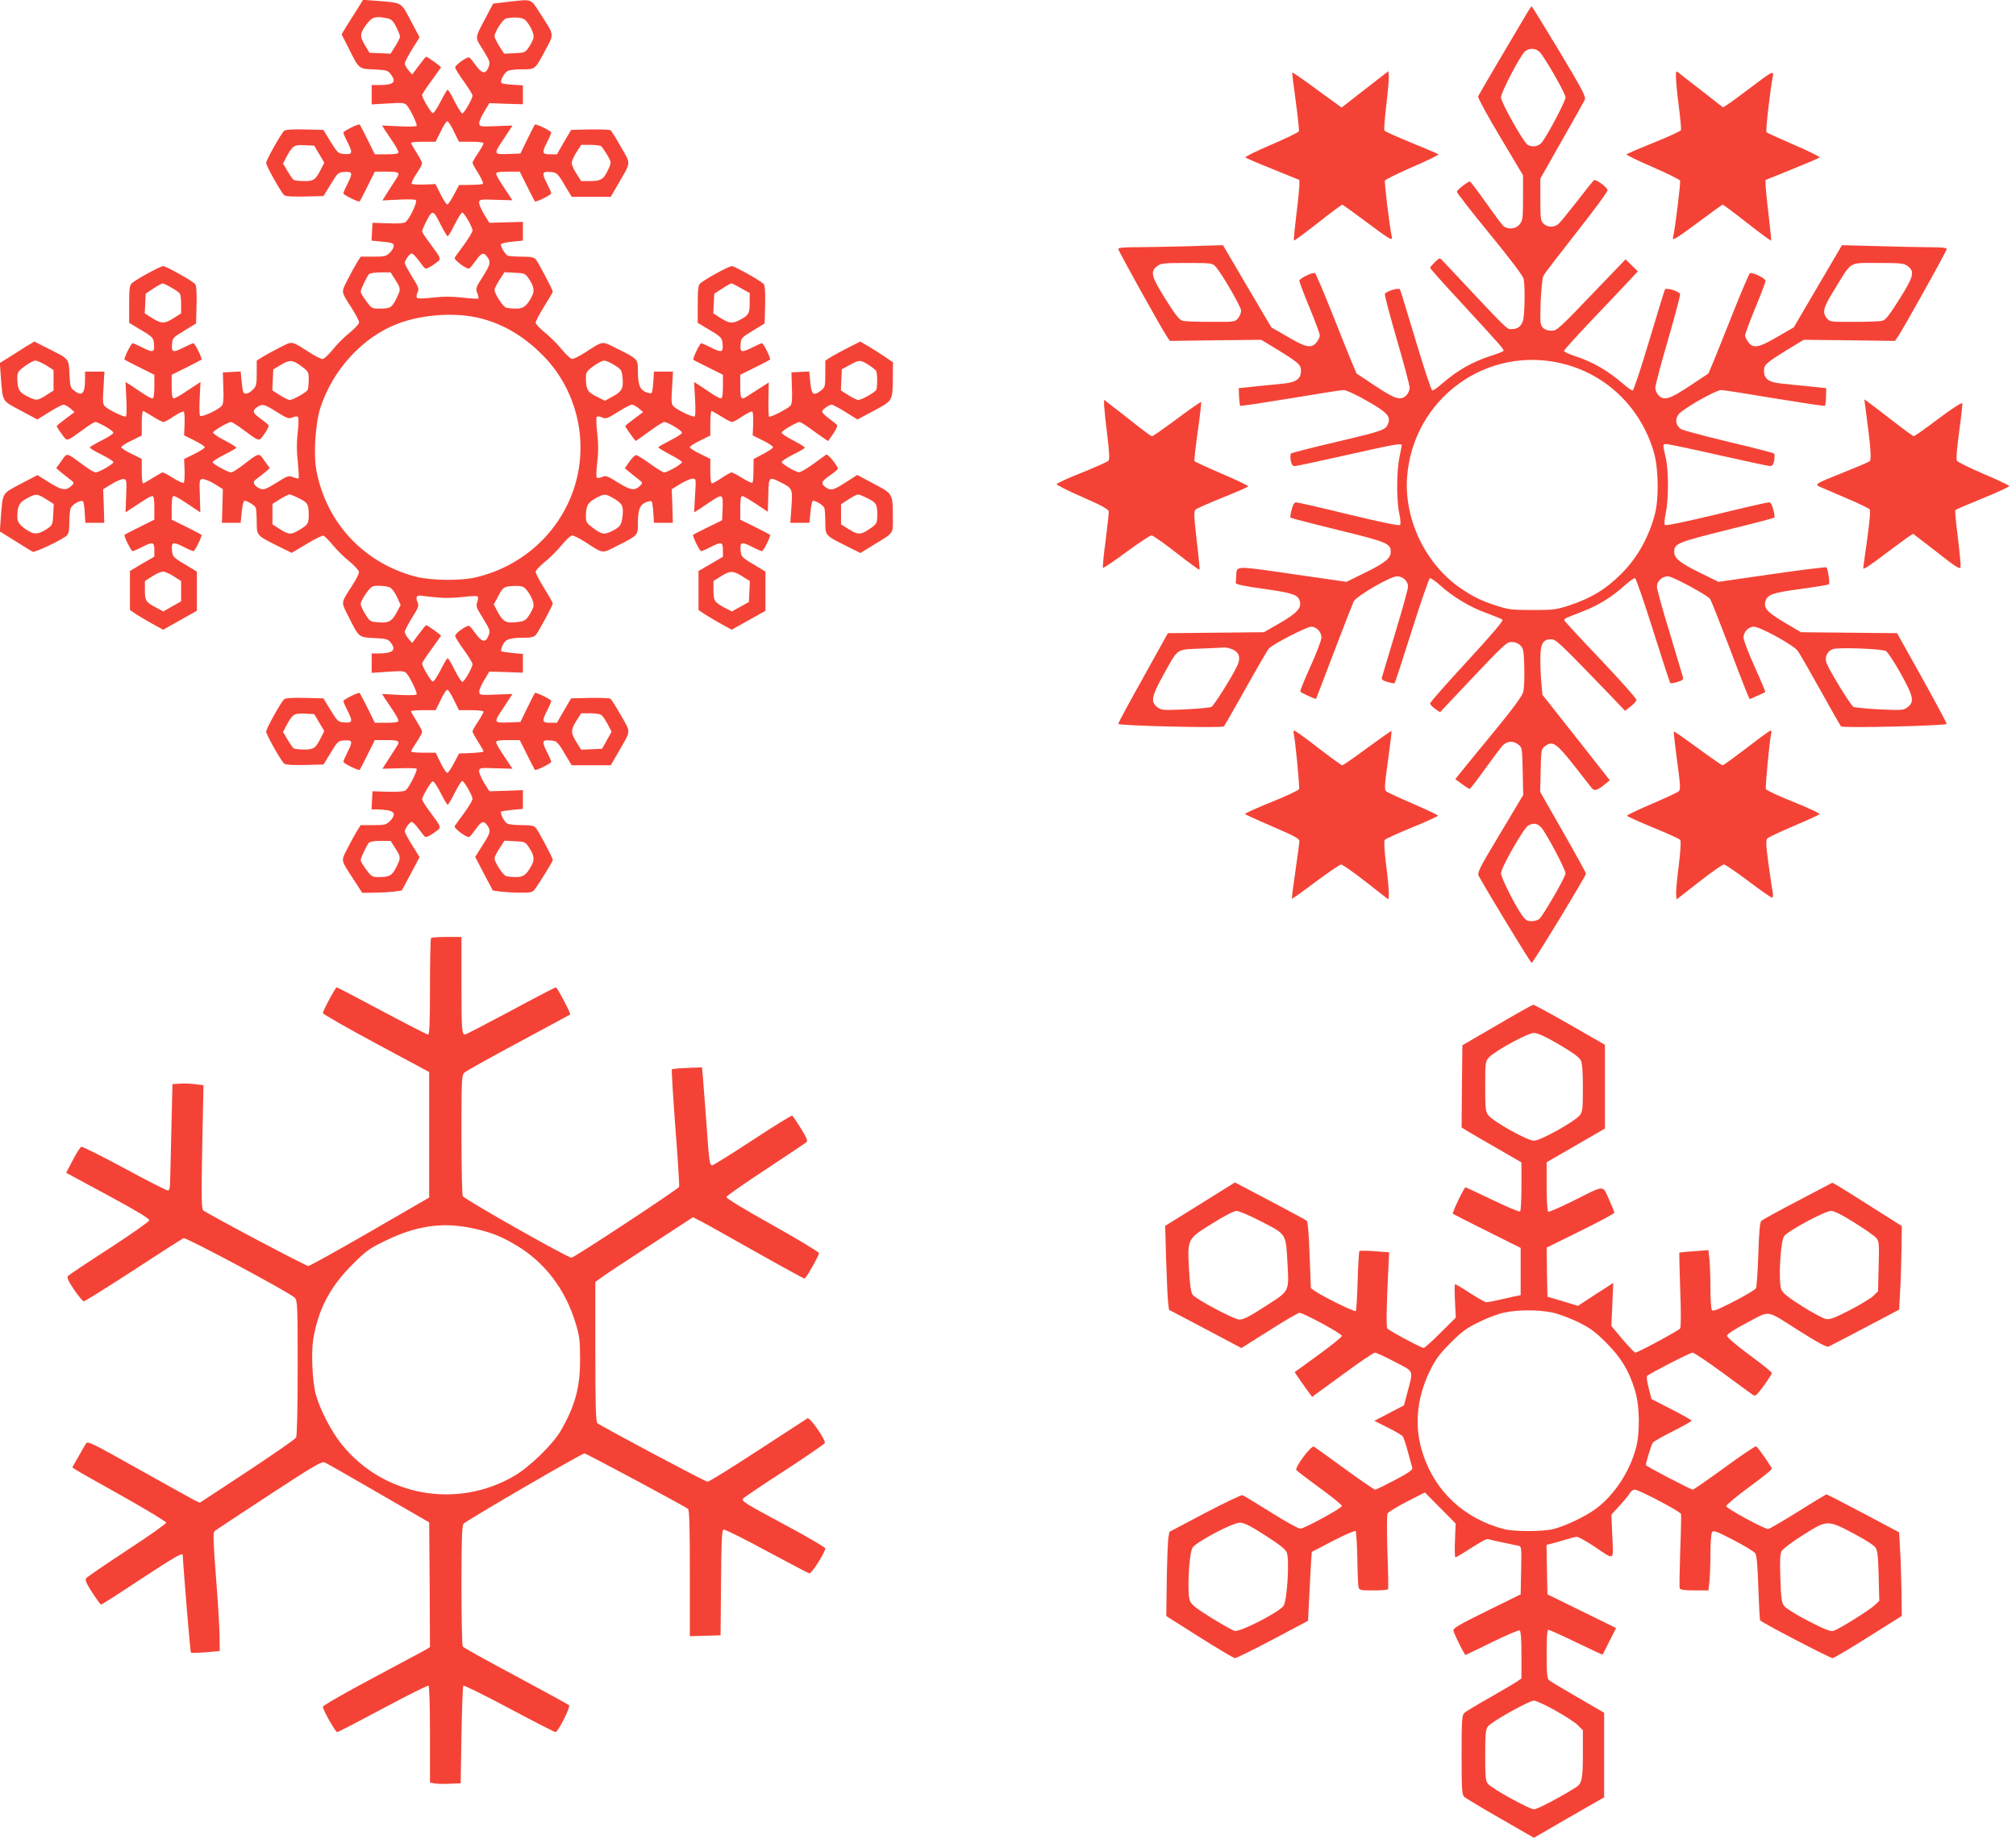
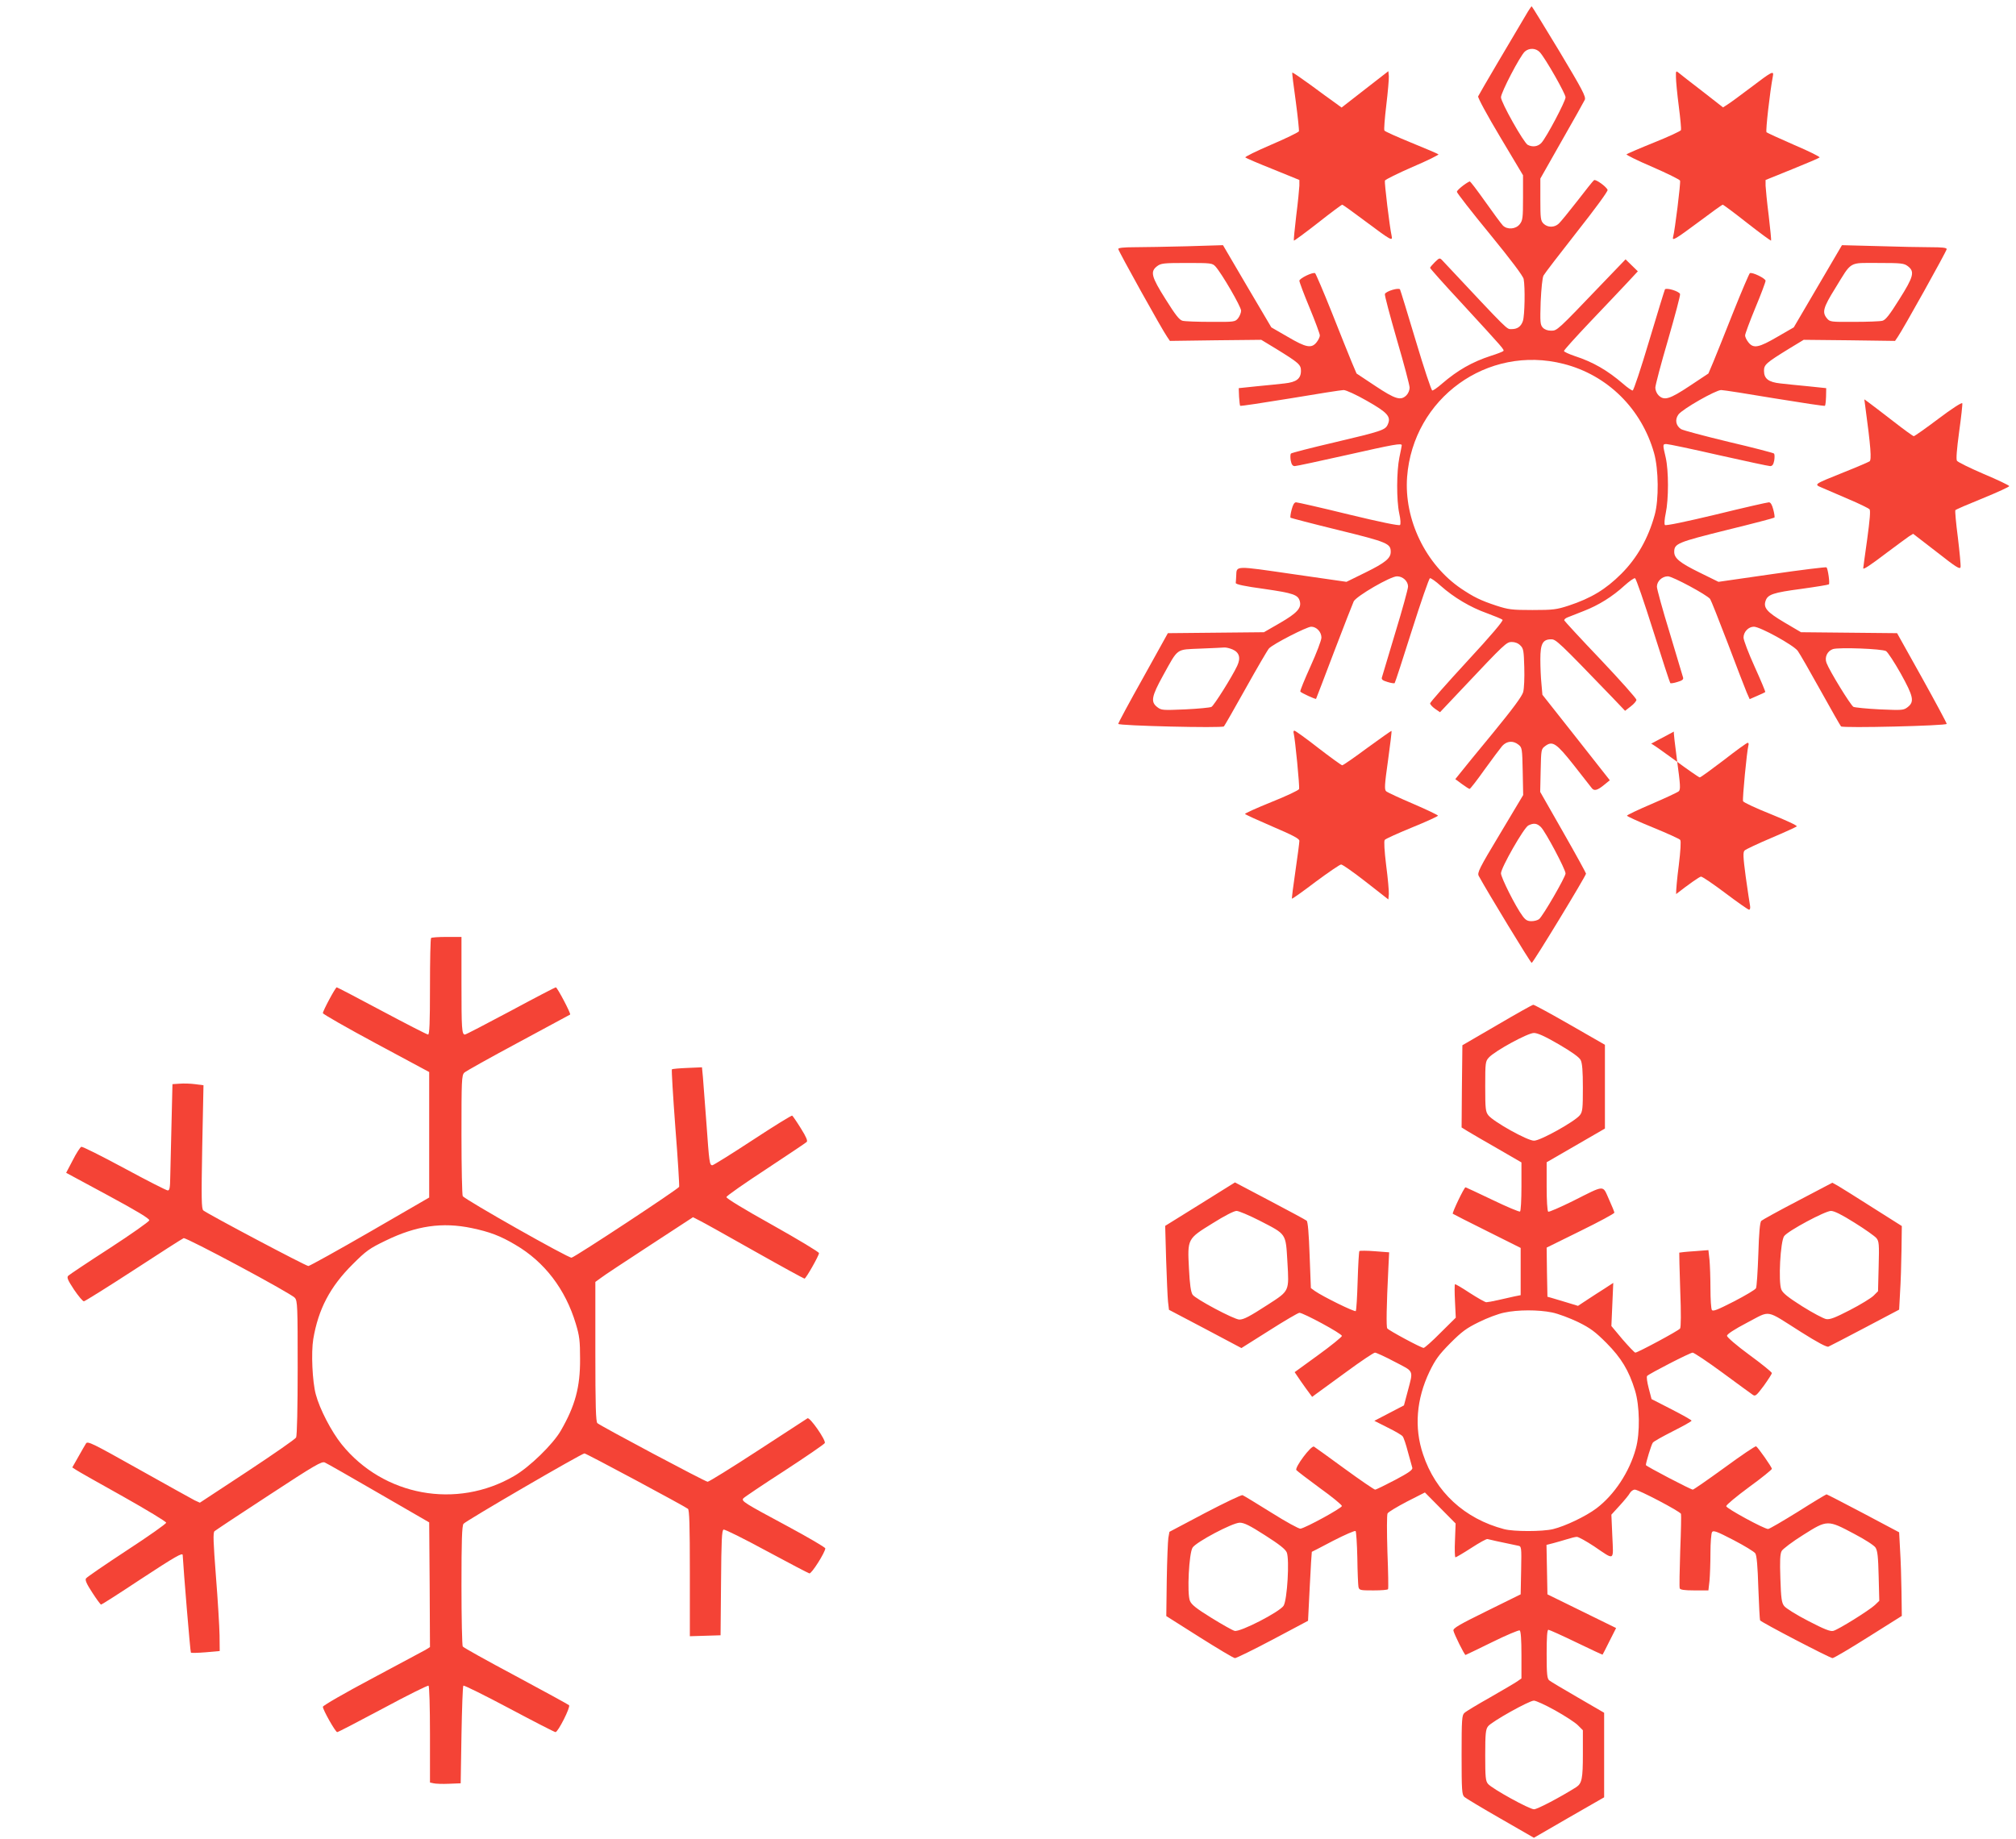
<svg xmlns="http://www.w3.org/2000/svg" version="1.0" width="1280pt" height="1168pt" viewBox="0 0 1280 1168" preserveAspectRatio="xMidYMid meet">
  <g transform="translate(0,1168) scale(0.1,-0.1)" fill="#f44336" stroke="none">
-     <path d="M2266 11618 c-22 -35 -53 -84 -69 -109 l-28 -47 42 -83 c70 -140 65 -136 165 -140 77 -4 87 -6 104 -29 40 -51 21 -70 -72 -70 l-48 0 0 -62 0 -61 104 6 c90 6 105 4 118 -11 24 -26 69 -122 63 -131 -2 -5 -53 -6 -112 -3 l-107 5 18 -29 c11 -16 34 -51 53 -79 18 -27 33 -55 33 -62 0 -9 -21 -13 -75 -13 l-75 0 -46 93 c-25 50 -48 94 -50 96 -6 7 -104 -41 -104 -51 0 -5 11 -31 25 -58 36 -71 34 -82 -17 -78 -41 3 -44 6 -89 78 l-46 75 -118 3 c-73 2 -122 -1 -130 -8 -20 -17 -115 -186 -115 -205 0 -19 95 -188 115 -205 8 -7 58 -10 131 -8 l118 3 46 75 c44 73 47 75 88 78 51 4 53 -7 17 -78 -14 -27 -25 -53 -25 -58 0 -10 98 -58 104 -51 2 2 25 46 50 97 l46 92 75 0 c79 0 88 -6 61 -45 -7 -11 -30 -47 -51 -79 l-37 -59 100 5 c56 3 106 2 112 -2 13 -8 -37 -117 -64 -139 -10 -9 -44 -12 -113 -9 l-98 3 -3 -56 -3 -57 71 -7 c60 -6 70 -10 70 -26 0 -11 -11 -31 -25 -44 -22 -22 -32 -25 -104 -25 l-81 0 -24 -38 c-13 -21 -40 -71 -60 -110 -41 -82 -43 -69 31 -185 24 -37 43 -75 43 -85 0 -9 -27 -38 -60 -65 -33 -26 -81 -74 -107 -107 -27 -33 -56 -60 -65 -60 -10 0 -48 19 -85 43 -116 74 -103 72 -185 31 -39 -20 -89 -47 -110 -60 l-38 -24 0 -81 c0 -72 -3 -82 -25 -104 -13 -14 -33 -25 -44 -25 -16 0 -20 10 -26 70 l-7 71 -57 -3 -56 -3 3 -98 c3 -69 0 -103 -9 -113 -22 -27 -131 -77 -139 -64 -4 6 -5 57 -2 113 l5 101 -29 -19 c-16 -10 -51 -33 -79 -52 -27 -18 -55 -33 -62 -33 -9 0 -13 21 -13 75 l0 75 93 46 c50 25 94 48 96 50 7 6 -41 104 -51 104 -5 0 -31 -11 -58 -25 -71 -36 -82 -34 -78 17 3 41 5 44 78 88 l75 46 3 118 c2 78 -1 123 -9 132 -17 20 -184 114 -203 114 -18 0 -168 -82 -198 -108 -15 -13 -18 -33 -18 -134 l0 -118 46 -28 c106 -62 109 -65 112 -110 4 -51 -7 -53 -78 -17 -27 14 -53 25 -58 25 -10 0 -58 -98 -51 -104 2 -2 46 -25 97 -50 l92 -46 0 -75 c0 -54 -4 -75 -13 -75 -7 0 -35 15 -62 33 -28 19 -63 42 -79 53 l-29 18 5 -107 c3 -59 2 -110 -3 -112 -9 -6 -105 39 -131 63 -15 13 -17 28 -11 118 l6 104 -61 0 -62 0 0 -47 c0 -94 -19 -113 -70 -73 -23 17 -25 27 -29 104 -4 100 0 95 -140 165 l-83 42 -47 -28 c-25 -16 -74 -47 -109 -69 l-63 -39 6 -85 c13 -167 6 -153 126 -217 l106 -57 76 47 c41 26 82 47 90 47 9 0 28 -11 43 -23 l27 -24 -56 -42 c-31 -23 -57 -44 -57 -47 0 -3 14 -26 32 -50 36 -50 24 -53 143 33 32 24 64 43 69 43 21 0 116 -55 116 -68 0 -7 -34 -29 -75 -49 -41 -21 -75 -41 -75 -45 0 -5 34 -25 75 -45 41 -21 75 -42 75 -48 0 -12 -92 -65 -113 -65 -8 0 -41 19 -73 43 -117 86 -106 84 -144 30 l-33 -46 24 -21 c14 -12 40 -32 58 -46 32 -24 33 -27 17 -43 -36 -35 -62 -32 -142 18 l-76 48 -107 -56 c-120 -64 -113 -50 -126 -217 l-6 -85 98 -61 c54 -34 103 -64 110 -68 13 -7 184 74 216 102 13 12 17 31 17 83 0 37 4 79 9 92 9 24 66 55 78 43 4 -4 9 -36 11 -71 l4 -65 60 0 60 0 -3 107 -4 106 55 34 c30 18 64 32 75 31 19 -3 20 -9 16 -107 l-4 -105 29 19 c16 10 51 33 79 52 27 18 55 33 62 33 9 0 13 -21 13 -75 l0 -75 -92 -46 c-51 -25 -95 -48 -97 -50 -7 -6 41 -104 51 -104 5 0 31 11 58 25 70 36 80 34 80 -18 l0 -42 -78 -45 -77 -46 0 -124 0 -124 40 -27 c22 -14 69 -42 105 -62 l66 -36 107 60 107 60 0 125 0 124 -46 28 c-106 62 -109 65 -112 110 -4 51 7 53 78 17 27 -14 53 -25 58 -25 10 0 58 98 51 104 -2 2 -46 25 -96 50 l-93 46 0 75 c0 54 4 75 13 75 7 0 35 -15 62 -33 28 -19 63 -42 79 -52 l28 -19 -3 105 c-4 98 -3 104 16 107 11 1 45 -12 75 -30 l55 -34 -3 -107 -3 -107 59 0 60 0 7 70 c4 39 11 70 17 70 19 0 66 -30 72 -45 3 -9 6 -49 6 -89 0 -87 -1 -86 129 -151 l93 -46 94 56 c51 31 99 55 107 53 8 -2 34 -28 58 -57 24 -30 72 -78 106 -105 34 -28 62 -59 62 -69 1 -10 -19 -49 -43 -86 -73 -114 -72 -100 -25 -193 69 -138 65 -135 165 -140 77 -4 88 -7 105 -29 38 -49 14 -69 -88 -69 l-33 0 0 -61 0 -62 103 7 c92 6 105 5 119 -11 24 -28 69 -123 63 -133 -3 -5 -52 -6 -112 -3 l-107 6 18 -29 c11 -16 34 -51 53 -79 18 -27 33 -55 33 -62 0 -9 -21 -13 -75 -13 l-75 0 -46 93 c-25 50 -48 94 -50 96 -6 7 -104 -41 -104 -51 0 -5 11 -31 25 -58 36 -71 34 -82 -17 -78 -41 3 -44 6 -89 78 l-46 75 -118 3 c-74 2 -122 -1 -130 -8 -20 -16 -115 -187 -115 -206 0 -19 95 -188 115 -204 8 -7 58 -10 131 -8 l118 3 46 75 c44 73 47 75 88 78 51 4 53 -7 17 -78 -14 -27 -25 -53 -25 -58 0 -10 98 -58 104 -51 2 2 25 46 50 97 l46 92 75 0 c79 0 88 -6 61 -45 -7 -11 -30 -46 -50 -78 l-38 -59 106 3 c57 2 108 1 111 -3 8 -8 -48 -120 -68 -136 -10 -8 -47 -12 -113 -10 l-99 3 -3 -57 -3 -58 33 0 c18 0 50 -3 71 -6 45 -8 49 -32 12 -69 -22 -22 -32 -25 -104 -25 l-81 0 -24 -38 c-13 -21 -40 -71 -60 -110 -42 -83 -45 -68 40 -199 l54 -83 77 1 c43 0 100 4 126 7 l48 7 57 106 56 106 -47 75 c-26 42 -47 81 -47 87 0 18 31 61 44 61 7 0 27 -20 45 -45 17 -24 36 -47 41 -50 6 -4 30 8 55 26 52 37 54 26 -32 143 -24 32 -43 63 -43 70 1 18 54 109 67 114 7 2 28 -29 50 -72 21 -42 41 -76 45 -76 5 0 25 34 45 75 21 41 42 75 48 75 12 0 65 -92 65 -114 0 -9 -24 -49 -53 -89 -29 -39 -56 -77 -60 -83 -8 -13 79 -78 93 -69 5 3 24 26 41 50 36 51 51 55 73 23 24 -34 20 -48 -31 -127 l-46 -73 56 -107 56 -106 48 -7 c26 -3 82 -7 124 -7 61 -1 79 2 91 17 22 26 118 181 118 191 0 13 -91 183 -108 204 -12 13 -31 17 -89 17 -41 0 -82 4 -92 10 -19 9 -48 67 -39 76 3 2 35 7 72 11 l66 6 0 59 0 60 -107 -4 -106 -3 -34 55 c-18 30 -32 64 -31 75 3 19 9 20 107 16 l105 -3 -19 28 c-10 16 -33 51 -52 79 -18 27 -33 55 -33 62 0 9 21 13 75 13 l75 0 46 -92 c25 -51 48 -95 50 -97 6 -7 104 41 104 51 0 5 -11 31 -25 58 -36 71 -34 82 17 78 45 -3 48 -6 110 -112 l28 -46 124 0 124 0 45 78 c86 150 84 125 20 238 -31 55 -61 102 -67 107 -6 4 -65 6 -130 5 l-120 -3 -45 -77 -45 -78 -43 0 c-52 0 -54 10 -18 80 14 27 25 53 25 58 0 10 -98 58 -104 51 -2 -2 -24 -44 -48 -94 l-44 -90 -77 -3 c-90 -3 -92 0 -44 73 19 28 42 63 52 79 l19 29 -105 -4 c-98 -4 -104 -3 -106 16 -2 11 12 45 31 75 l33 55 106 -3 107 -4 0 60 0 59 -66 6 c-37 4 -69 9 -72 12 -3 3 2 20 10 39 18 37 44 46 138 46 42 0 61 5 72 18 18 20 108 188 108 200 0 5 -25 48 -55 97 -30 48 -55 95 -54 104 0 9 27 37 60 64 32 26 80 74 106 106 27 33 56 60 65 60 10 1 48 -18 85 -42 118 -76 102 -74 206 -21 123 62 127 66 127 128 0 97 10 126 46 144 19 8 37 12 41 8 4 -4 9 -36 11 -71 l4 -65 60 0 60 0 -3 107 -4 106 55 34 c30 18 65 33 77 33 23 0 23 -1 16 -107 l-6 -107 29 18 c16 11 51 34 79 53 73 48 76 46 73 -44 l-3 -77 -90 -44 c-49 -24 -92 -46 -94 -48 -7 -6 41 -104 51 -104 5 0 31 11 58 25 70 36 80 34 80 -18 l0 -43 -77 -45 -78 -45 0 -124 0 -124 40 -27 c22 -14 69 -42 105 -62 l66 -36 107 60 107 60 0 125 0 124 -46 28 c-106 62 -109 65 -112 110 -4 51 7 53 78 17 27 -14 53 -25 58 -25 10 0 58 98 51 104 -2 2 -46 25 -96 50 l-93 46 0 75 c0 53 4 75 13 75 6 0 46 -23 87 -50 l75 -50 3 105 c3 120 3 120 80 81 74 -37 75 -41 67 -156 l-7 -100 60 0 61 0 7 70 c3 39 11 70 16 70 19 0 66 -30 72 -45 3 -9 6 -49 6 -89 0 -87 -1 -86 129 -151 l94 -47 86 53 c127 77 121 68 120 168 -1 158 2 154 -120 218 l-106 57 -73 -47 c-80 -51 -94 -55 -128 -31 -33 23 -27 38 28 75 27 19 50 38 50 42 0 18 -64 96 -74 90 -6 -4 -44 -31 -83 -60 -40 -29 -81 -53 -90 -52 -21 1 -105 50 -110 64 -2 6 31 27 72 48 41 20 75 40 75 44 0 5 -34 25 -75 47 -42 21 -74 43 -72 50 4 12 95 65 113 66 7 0 38 -19 70 -43 33 -24 71 -51 86 -61 l26 -17 32 46 c17 25 28 49 25 55 -3 5 -26 24 -50 41 -25 18 -45 38 -45 45 0 13 43 44 61 44 7 0 46 -21 88 -47 l75 -47 105 56 c122 65 119 61 120 220 l1 87 -57 39 c-32 21 -79 51 -105 66 l-46 27 -73 -37 c-40 -20 -90 -47 -111 -60 l-38 -24 0 -84 c0 -79 -2 -86 -26 -105 -49 -38 -61 -29 -69 49 l-7 71 -57 -3 -56 -3 3 -98 c3 -69 0 -103 -9 -113 -16 -19 -129 -77 -136 -70 -3 3 -5 53 -4 111 l2 106 -58 -37 c-32 -20 -67 -43 -78 -50 -39 -27 -45 -18 -45 61 l0 75 93 46 c50 25 94 48 96 50 7 6 -41 104 -51 104 -5 0 -31 -11 -58 -25 -71 -36 -82 -34 -78 17 3 41 5 44 78 88 l75 46 3 118 c2 78 -1 123 -9 132 -17 20 -184 114 -203 114 -18 0 -168 -82 -198 -108 -15 -13 -18 -33 -18 -134 l0 -118 46 -28 c106 -62 109 -65 112 -110 4 -51 -7 -53 -78 -17 -27 14 -53 25 -58 25 -9 0 -56 -99 -50 -105 2 -1 45 -24 96 -49 l92 -46 0 -75 c0 -54 -4 -75 -13 -75 -7 0 -35 15 -62 33 -28 19 -63 42 -79 53 l-29 18 6 -106 c4 -64 3 -109 -3 -113 -10 -6 -105 38 -132 63 -15 13 -17 28 -11 118 l6 104 -60 0 -61 0 -4 -65 c-2 -35 -7 -67 -11 -71 -4 -4 -22 0 -41 8 -36 18 -46 47 -46 144 0 62 -5 67 -128 128 -104 52 -88 54 -203 -20 -37 -24 -76 -44 -86 -43 -10 0 -39 27 -66 60 -26 32 -74 80 -106 106 -33 27 -60 55 -60 64 -1 8 24 54 54 103 30 48 55 90 55 93 0 12 -93 188 -108 206 -12 13 -31 17 -88 17 -40 0 -80 3 -89 6 -15 6 -45 53 -45 72 0 6 32 13 70 17 l70 7 0 60 0 59 -107 -3 -106 -3 -34 55 c-18 30 -32 64 -31 75 3 19 9 20 107 16 l105 -3 -19 28 c-10 16 -33 51 -52 79 -18 27 -33 55 -33 62 0 9 21 13 75 13 l75 0 46 -92 c25 -51 48 -95 50 -97 6 -7 104 41 104 51 0 5 -11 31 -25 58 -36 71 -34 82 17 78 45 -3 48 -6 110 -112 l28 -46 124 0 124 0 45 78 c86 150 84 125 20 238 -30 54 -60 102 -67 107 -6 4 -65 6 -130 5 l-120 -3 -45 -77 -45 -78 -43 0 c-52 0 -54 10 -18 80 14 27 25 53 25 58 0 10 -98 58 -104 51 -2 -2 -24 -44 -48 -94 l-44 -90 -77 -3 c-90 -3 -92 0 -44 73 19 28 42 63 52 79 l19 29 -105 -4 c-98 -4 -104 -3 -106 16 -2 11 12 45 31 75 l33 55 106 -4 107 -3 0 60 0 60 -65 4 c-35 2 -67 7 -71 11 -12 12 19 69 43 78 13 5 55 9 92 9 80 0 78 -2 145 124 55 103 57 89 -32 227 -64 100 -50 95 -201 78 l-100 -12 -48 -91 c-70 -133 -69 -119 -18 -200 49 -80 50 -83 33 -121 -17 -37 -40 -31 -77 20 -17 24 -36 47 -41 50 -12 8 -89 -47 -90 -63 0 -8 25 -48 55 -89 30 -42 55 -82 55 -90 0 -21 -53 -113 -65 -113 -6 0 -27 34 -48 75 -20 41 -40 75 -45 75 -4 0 -24 -34 -45 -76 -22 -43 -43 -74 -50 -72 -13 5 -66 95 -67 114 0 6 27 47 60 92 33 45 60 84 60 85 0 5 -87 67 -94 67 -3 0 -24 -26 -47 -57 l-42 -56 -24 27 c-12 15 -23 34 -23 43 0 8 21 49 47 91 l47 75 -56 106 c-64 120 -51 112 -218 126 l-85 6 -39 -63z m193 -54 c26 -5 37 -17 57 -55 13 -27 24 -54 24 -62 0 -7 -14 -34 -30 -60 l-30 -48 -67 3 -67 3 -27 45 c-36 59 -35 76 6 133 37 50 57 56 134 41z m878 -13 c32 -35 56 -89 50 -113 -4 -14 -17 -40 -30 -59 -22 -32 -26 -34 -90 -37 l-66 -3 -31 48 c-16 26 -30 54 -30 62 0 28 53 110 74 114 57 11 106 6 123 -12z m-455 -706 l32 -65 78 0 c47 0 78 -4 78 -10 0 -6 -16 -34 -35 -63 -19 -28 -35 -56 -35 -60 0 -5 16 -36 37 -68 20 -33 33 -62 29 -66 -3 -4 -39 -7 -79 -7 l-72 -1 -32 -60 c-17 -33 -36 -61 -42 -63 -6 -2 -25 26 -43 63 l-33 66 -72 -3 c-40 -1 -75 1 -79 5 -4 4 9 31 29 62 21 30 37 61 37 68 0 7 -16 37 -35 67 -19 30 -35 58 -35 63 0 4 35 7 78 7 l78 0 32 65 c17 36 36 65 42 65 6 0 25 -29 42 -65z m-855 -144 l32 -54 -21 -41 c-34 -68 -45 -76 -107 -76 -31 0 -61 4 -67 8 -6 4 -23 29 -39 56 l-28 48 19 36 c41 77 50 83 118 80 l61 -3 32 -54z m1789 51 c6 -4 23 -29 39 -55 27 -48 27 -48 10 -87 -31 -68 -48 -80 -116 -80 l-59 0 -30 47 c-17 26 -30 56 -30 68 0 12 13 42 30 68 l30 47 57 0 c32 0 63 -4 69 -8z m-1019 -497 c21 -41 41 -75 45 -75 5 0 25 34 45 75 21 41 42 75 48 75 12 0 65 -92 65 -114 0 -9 -24 -49 -53 -89 -29 -39 -56 -77 -60 -83 -8 -13 79 -78 93 -69 5 3 24 26 41 50 36 51 51 55 73 23 24 -33 20 -48 -30 -127 -43 -67 -45 -73 -34 -102 7 -16 10 -32 8 -35 -3 -2 -49 0 -102 6 -71 8 -123 8 -188 0 -53 -6 -95 -7 -100 -2 -5 5 -4 20 3 35 11 23 7 33 -35 100 -25 41 -46 80 -46 86 0 18 31 61 44 61 7 0 27 -20 45 -45 17 -24 36 -47 41 -50 6 -4 30 8 55 26 52 37 54 26 -32 143 -24 32 -43 62 -43 67 0 12 38 89 52 107 18 22 28 13 65 -63z m-287 -352 c36 -57 36 -61 5 -122 -27 -55 -38 -61 -106 -61 -47 0 -50 2 -84 48 -19 26 -35 53 -35 60 0 14 36 89 52 110 7 7 35 12 74 12 l64 0 30 -47z m847 8 c34 -51 39 -79 18 -117 -31 -58 -52 -74 -98 -74 -23 0 -52 3 -63 6 -21 6 -74 88 -74 114 0 8 14 35 31 62 l32 49 65 -3 c63 -3 67 -5 89 -37z m-2268 -58 c25 -14 49 -31 53 -37 4 -6 8 -37 8 -69 l0 -57 -47 -30 c-59 -37 -77 -37 -137 0 l-47 30 3 63 3 62 49 33 c26 17 53 32 59 32 6 0 31 -12 56 -27z m3617 -4 l54 -30 0 -63 c0 -68 -7 -79 -67 -110 -45 -22 -62 -20 -117 14 l-47 30 3 62 3 63 50 32 c27 18 54 33 59 33 5 0 33 -14 62 -31z m-1684 -184 c157 -33 297 -113 423 -240 215 -216 294 -539 204 -832 -90 -289 -325 -507 -626 -579 -98 -24 -285 -21 -384 4 -327 86 -565 339 -629 669 -21 104 -8 301 24 403 79 244 272 453 496 536 147 55 343 70 492 39z m-2729 -305 l47 -30 0 -65 0 -65 -47 -30 c-57 -36 -61 -36 -122 -6 -51 26 -61 46 -61 122 0 29 7 39 48 69 26 19 56 35 67 35 11 0 41 -14 68 -30z m1620 -5 c45 -34 47 -37 47 -84 0 -27 -3 -57 -6 -66 -7 -16 -93 -65 -116 -65 -7 0 -35 14 -61 30 l-48 31 3 66 3 67 45 27 c59 36 76 35 133 -6z m1989 6 c43 -27 46 -32 51 -82 6 -66 -5 -87 -67 -119 l-45 -25 -54 27 c-58 28 -67 46 -67 124 0 29 7 39 48 69 26 19 56 35 68 35 11 0 41 -13 66 -29z m1611 3 c23 -15 45 -32 49 -38 9 -13 10 -98 2 -121 -7 -16 -93 -65 -116 -65 -7 0 -35 14 -61 30 l-48 31 3 67 3 67 50 27 c62 34 66 34 118 2z m-3756 -300 c67 -42 77 -45 100 -35 15 7 30 8 35 3 5 -5 4 -48 -2 -100 -7 -64 -7 -120 1 -188 5 -53 8 -98 5 -101 -3 -3 -19 0 -35 7 -28 11 -35 9 -106 -36 -65 -40 -81 -46 -102 -38 -14 5 -31 17 -37 27 -9 15 -6 22 19 40 16 12 41 31 54 43 l24 21 -33 46 c-38 54 -30 56 -142 -30 -31 -23 -62 -43 -70 -43 -20 0 -118 54 -118 65 0 6 34 27 75 48 41 20 75 40 75 44 0 5 -34 25 -75 47 -42 21 -74 43 -72 50 4 12 95 65 113 66 7 0 38 -19 70 -43 117 -86 106 -84 143 -32 18 25 30 49 26 55 -3 5 -26 24 -50 41 -51 36 -55 51 -23 73 33 23 44 21 125 -30z m2299 23 l27 -24 -56 -42 c-31 -23 -57 -44 -57 -47 0 -7 62 -94 67 -94 1 0 40 27 85 60 45 33 87 60 95 60 22 0 113 -54 113 -68 0 -7 -34 -29 -75 -49 -41 -21 -75 -40 -75 -44 0 -4 34 -24 75 -46 41 -21 75 -42 75 -48 0 -12 -92 -65 -113 -65 -8 0 -48 25 -90 55 -41 30 -81 55 -89 55 -7 -1 -26 -19 -42 -42 l-29 -42 25 -20 c13 -12 39 -32 57 -46 32 -24 33 -27 17 -43 -35 -35 -61 -32 -141 18 -69 43 -79 47 -102 36 -14 -7 -30 -8 -34 -4 -4 4 -3 48 3 97 8 64 8 114 0 185 -6 53 -8 99 -3 104 4 4 20 3 34 -4 24 -11 33 -7 99 34 40 26 81 47 90 47 9 0 29 -11 44 -23z m-3086 -52 c30 -19 61 -35 68 -35 7 0 37 16 67 37 31 20 58 33 62 29 4 -4 6 -39 5 -79 l-3 -72 65 -32 c36 -18 66 -37 66 -43 0 -6 -30 -25 -66 -43 l-65 -32 3 -72 c1 -40 -1 -75 -5 -79 -4 -4 -33 9 -66 29 -32 21 -63 37 -68 37 -4 0 -33 -16 -63 -35 -30 -19 -58 -35 -62 -35 -4 0 -8 35 -8 78 l0 78 -65 32 c-36 17 -65 36 -65 42 0 6 29 25 65 42 l65 32 0 78 c0 43 4 78 8 78 4 0 32 -16 62 -35z m3610 0 c30 -19 61 -35 68 -35 7 0 37 16 67 37 31 20 58 33 62 29 4 -4 6 -39 5 -79 l-3 -72 66 -33 c37 -18 65 -37 63 -43 -2 -6 -30 -25 -63 -42 l-60 -32 -1 -72 c0 -40 -3 -76 -7 -79 -3 -3 -32 10 -64 30 -32 20 -63 36 -68 36 -6 0 -34 -16 -62 -35 -29 -19 -57 -35 -63 -35 -6 0 -10 31 -10 78 l0 78 -65 32 c-36 17 -65 36 -65 42 0 6 29 25 65 42 l65 32 0 78 c0 43 4 78 8 78 4 0 32 -16 62 -35z m-4287 -525 l48 -31 -3 -66 c-3 -64 -5 -68 -37 -90 -51 -34 -79 -39 -115 -18 -55 32 -76 56 -76 90 0 71 10 92 59 119 58 32 66 32 124 -4z m1606 5 c55 -27 61 -38 61 -103 0 -57 -3 -62 -57 -96 -54 -33 -68 -33 -126 4 l-47 30 0 65 0 65 48 30 c26 16 53 30 60 30 7 0 34 -11 61 -25z m1997 0 c55 -32 63 -48 57 -110 -7 -59 -14 -70 -64 -96 -52 -26 -66 -24 -121 16 -41 30 -48 40 -48 69 0 72 10 93 59 120 57 32 64 32 117 1z m1613 0 c55 -27 61 -38 61 -103 0 -56 -3 -61 -55 -95 -50 -34 -69 -34 -127 3 l-48 30 0 64 0 64 48 31 c26 17 53 31 60 31 7 0 34 -11 61 -25z m-4406 -495 l47 -30 0 -64 0 -65 -57 -32 -56 -32 -45 24 c-66 35 -72 43 -72 110 l0 59 47 30 c26 17 56 30 68 30 12 0 42 -13 68 -30z m3610 0 l48 -30 -3 -66 -3 -67 -54 -30 -54 -30 -45 23 c-66 36 -72 44 -72 111 l0 59 47 30 c59 37 77 37 136 0z m-2241 -69 c14 -5 33 -29 48 -61 l24 -52 -24 -45 c-31 -59 -53 -71 -118 -65 -51 4 -55 6 -82 51 -16 25 -30 55 -30 66 0 11 16 41 35 68 33 44 38 47 79 47 25 0 55 -4 68 -9z m865 -10 c32 -35 56 -89 50 -113 -4 -14 -17 -40 -30 -59 -20 -30 -29 -35 -77 -40 -67 -8 -86 3 -120 65 l-25 47 29 54 c30 58 37 62 108 64 35 1 52 -4 65 -18z m-552 -56 c39 -4 108 -2 155 4 46 6 88 7 92 3 5 -5 4 -21 -2 -36 -9 -25 -5 -36 35 -100 49 -80 50 -83 33 -121 -17 -37 -40 -31 -77 20 -17 24 -36 47 -41 50 -13 8 -90 -46 -90 -63 0 -8 25 -48 55 -89 30 -42 55 -82 55 -90 0 -23 -52 -113 -64 -113 -7 0 -28 34 -49 75 -20 41 -40 75 -45 75 -4 0 -24 -34 -45 -76 -22 -43 -43 -74 -50 -72 -13 5 -66 95 -67 114 0 6 27 47 60 92 33 45 60 84 60 85 0 5 -87 67 -94 67 -3 0 -24 -26 -47 -57 l-42 -56 -24 27 c-12 15 -23 34 -23 43 0 8 21 49 46 90 42 66 45 77 35 99 -15 34 -5 47 33 40 17 -3 63 -8 101 -11z m97 -650 l32 -65 78 0 c47 0 78 -4 78 -10 0 -6 -16 -34 -35 -63 -19 -28 -35 -56 -35 -62 0 -5 16 -35 35 -65 19 -30 35 -57 35 -62 0 -4 -35 -8 -77 -10 l-78 -3 -32 -60 c-17 -33 -36 -61 -42 -63 -6 -2 -25 26 -43 62 l-32 66 -78 0 c-43 0 -78 3 -78 8 0 4 16 31 35 59 19 29 35 58 35 66 0 7 -16 37 -35 67 -19 30 -35 58 -35 63 0 4 35 7 78 7 l78 0 32 65 c17 36 36 65 42 65 6 0 25 -29 42 -65z m-855 -144 l32 -54 -21 -41 c-34 -68 -45 -76 -107 -76 -31 0 -61 4 -67 8 -6 4 -23 29 -39 56 l-28 48 19 36 c41 77 50 83 118 80 l61 -3 32 -54z m1795 45 c8 -7 24 -33 38 -58 l23 -45 -30 -54 -30 -54 -67 -3 -66 -3 -30 48 c-37 59 -37 77 0 136 l30 47 59 0 c37 0 65 -5 73 -14z m-1312 -843 c36 -57 36 -61 5 -122 -26 -52 -42 -61 -112 -61 -39 0 -46 4 -78 48 -19 26 -35 53 -35 60 0 14 36 89 52 110 7 7 35 12 74 12 l64 0 30 -47z m847 8 c34 -51 39 -79 18 -117 -31 -58 -52 -74 -98 -74 -23 0 -52 3 -63 6 -21 6 -74 88 -74 114 0 8 14 35 31 62 l32 49 65 -3 c63 -3 67 -5 89 -37z" />
    <path d="M9702 11608 c-96 -161 -313 -529 -317 -540 -3 -8 58 -121 140 -258 l145 -243 0 -142 c0 -129 -2 -145 -21 -169 -25 -32 -79 -36 -107 -8 -10 10 -60 78 -111 150 -52 73 -96 132 -100 130 -30 -14 -81 -56 -81 -66 0 -7 94 -128 209 -268 134 -164 211 -266 215 -286 10 -51 7 -233 -5 -267 -12 -35 -35 -51 -71 -51 -34 1 -6 -27 -439 435 -18 19 -19 19 -49 -10 -16 -16 -30 -32 -30 -36 0 -4 87 -102 193 -216 281 -306 280 -304 271 -313 -5 -4 -40 -18 -79 -30 -119 -39 -210 -91 -310 -177 -27 -24 -55 -43 -61 -43 -6 0 -53 142 -105 316 -52 174 -97 320 -100 326 -8 13 -89 -11 -96 -29 -3 -7 32 -137 76 -290 45 -153 81 -290 81 -305 0 -16 -9 -37 -20 -48 -36 -36 -70 -26 -198 59 l-119 79 -31 73 c-17 41 -74 183 -127 317 -53 133 -101 244 -105 247 -14 9 -100 -33 -100 -48 0 -8 29 -86 65 -172 36 -87 65 -166 65 -175 0 -10 -9 -29 -21 -44 -32 -40 -66 -34 -183 35 l-104 60 -154 261 -153 261 -230 -7 c-126 -3 -276 -6 -332 -6 -69 0 -103 -4 -103 -11 0 -12 280 -516 311 -559 l17 -25 290 4 290 3 94 -57 c146 -90 158 -101 158 -140 0 -50 -29 -72 -104 -80 -33 -4 -113 -12 -176 -18 l-115 -12 2 -54 c2 -30 5 -56 7 -58 3 -3 146 19 318 47 172 29 325 53 339 53 15 0 81 -30 147 -68 132 -75 156 -101 133 -151 -15 -35 -40 -43 -341 -114 -146 -34 -269 -66 -273 -70 -5 -4 -5 -24 -2 -44 5 -26 12 -36 26 -36 10 0 158 32 328 70 306 69 351 77 351 62 0 -4 -7 -39 -15 -77 -18 -88 -19 -270 -1 -355 9 -39 10 -69 5 -74 -6 -6 -128 19 -326 67 -175 43 -325 77 -334 77 -11 0 -20 -15 -28 -46 -7 -26 -10 -49 -7 -52 3 -2 139 -38 303 -78 314 -77 333 -86 333 -139 0 -40 -35 -69 -159 -130 l-122 -60 -340 49 c-373 54 -357 55 -360 -11 -1 -18 -2 -39 -3 -45 -1 -9 56 -21 181 -38 186 -27 215 -37 226 -79 11 -43 -19 -75 -124 -136 l-104 -60 -305 -3 -305 -3 -157 -283 c-87 -155 -158 -287 -158 -293 0 -12 659 -28 671 -16 4 4 67 114 139 243 72 129 138 242 147 252 24 27 240 138 268 138 34 0 65 -33 65 -69 0 -17 -31 -98 -69 -182 -38 -84 -68 -157 -65 -161 5 -8 96 -50 100 -46 1 2 53 136 114 298 62 162 118 306 125 321 18 34 233 159 275 159 37 0 70 -31 70 -65 0 -14 -36 -146 -81 -293 -44 -147 -82 -275 -85 -284 -4 -13 5 -20 36 -29 22 -7 43 -10 45 -7 3 3 52 153 109 334 57 180 109 330 115 332 6 2 37 -20 68 -48 83 -74 189 -137 293 -174 49 -18 95 -37 100 -42 6 -6 -73 -100 -225 -264 -129 -140 -235 -260 -235 -267 0 -6 14 -22 31 -34 l32 -22 136 144 c278 295 286 302 320 302 20 0 41 -8 54 -22 20 -19 22 -34 25 -139 2 -67 -1 -134 -7 -157 -8 -28 -66 -106 -192 -260 -100 -121 -194 -236 -210 -257 l-29 -36 42 -31 c23 -17 45 -31 49 -31 4 0 47 55 95 123 48 67 99 134 112 150 30 32 69 35 103 8 23 -18 24 -25 27 -170 l3 -150 -147 -246 c-133 -221 -146 -248 -135 -268 55 -101 329 -552 336 -552 9 0 345 553 345 567 0 4 -65 123 -145 263 l-146 256 3 136 c3 135 3 136 30 156 46 34 71 16 181 -123 54 -69 104 -133 112 -143 16 -23 37 -17 83 21 l33 27 -214 272 -214 271 -6 69 c-4 37 -7 107 -7 156 0 99 15 127 69 127 30 0 46 -14 388 -369 l81 -85 36 28 c20 15 36 34 36 42 0 8 -102 123 -227 255 -126 132 -229 244 -231 249 -2 5 7 14 20 19 13 5 59 23 104 41 93 36 182 91 259 162 30 27 60 48 66 46 7 -2 58 -152 115 -332 57 -181 106 -331 109 -334 3 -3 23 0 45 7 31 9 40 16 36 29 -3 9 -41 137 -85 284 -45 146 -81 278 -81 292 0 35 33 66 70 66 29 0 247 -117 268 -144 5 -6 55 -132 112 -281 56 -148 110 -289 120 -312 l19 -43 48 21 c26 11 49 22 51 24 2 2 -28 74 -67 160 -39 86 -71 170 -71 186 0 36 31 69 66 69 39 0 250 -116 278 -153 13 -18 78 -131 145 -252 67 -121 126 -224 130 -228 12 -12 671 4 671 16 0 6 -71 138 -157 293 l-158 283 -305 3 -305 3 -107 63 c-111 66 -134 93 -117 139 14 38 50 50 224 73 94 13 173 26 177 29 7 7 -6 98 -15 108 -4 3 -160 -16 -346 -43 l-340 -49 -122 60 c-124 61 -159 90 -159 130 0 53 20 61 333 139 164 40 300 76 303 79 3 2 0 25 -7 51 -8 31 -17 46 -28 46 -9 0 -159 -34 -334 -77 -192 -46 -321 -73 -326 -67 -5 5 -3 37 5 74 19 89 19 270 0 354 -20 85 -20 86 5 86 11 0 160 -31 330 -70 170 -38 318 -70 328 -70 14 0 21 10 26 36 3 20 3 40 -2 44 -4 4 -134 38 -288 74 -153 37 -289 73 -302 81 -33 22 -40 61 -16 93 26 35 237 155 271 155 15 0 168 -24 340 -53 172 -28 316 -50 319 -47 3 3 6 30 7 59 l1 53 -115 12 c-63 6 -143 14 -176 18 -75 8 -104 30 -104 80 0 39 12 50 158 140 l94 57 290 -3 290 -4 17 25 c32 45 311 546 311 558 0 9 -30 12 -102 12 -57 0 -207 3 -333 7 l-230 6 -153 -261 -153 -261 -104 -60 c-118 -69 -152 -76 -184 -35 -12 15 -21 34 -21 44 0 9 29 88 65 175 36 86 65 164 65 172 0 15 -86 57 -100 48 -4 -3 -52 -114 -105 -247 -53 -134 -110 -276 -127 -317 l-31 -73 -119 -79 c-128 -85 -162 -95 -198 -59 -11 11 -20 32 -20 48 0 15 36 152 81 305 44 153 79 283 76 290 -7 18 -88 42 -96 29 -3 -6 -48 -152 -100 -326 -52 -175 -99 -316 -105 -316 -6 0 -34 19 -61 43 -99 85 -190 138 -307 176 -38 13 -68 27 -68 32 0 6 76 90 168 187 93 97 198 209 235 248 l66 71 -39 38 -39 38 -148 -154 c-287 -300 -286 -299 -325 -299 -22 0 -41 7 -53 20 -16 18 -17 35 -13 164 4 84 11 153 18 166 7 13 102 137 212 277 116 147 198 259 195 267 -8 21 -75 69 -86 62 -6 -4 -53 -63 -106 -132 -53 -68 -106 -133 -118 -144 -27 -26 -71 -26 -97 0 -18 18 -20 33 -20 153 l0 133 136 240 c75 131 141 249 146 260 9 19 -15 64 -161 308 -95 157 -174 286 -176 286 -2 0 -12 -15 -23 -32z m75 -260 c36 -40 163 -263 163 -286 0 -25 -121 -254 -153 -289 -22 -24 -56 -29 -87 -13 -26 14 -170 270 -170 302 0 31 122 265 152 291 28 24 70 22 95 -5z m-2060 -1360 c40 -44 163 -256 163 -281 0 -13 -9 -35 -19 -48 -19 -23 -23 -24 -173 -23 -84 0 -165 3 -180 7 -20 5 -45 37 -107 136 -91 144 -99 176 -55 210 25 19 40 21 189 21 155 0 162 -1 182 -22z m4397 1 c44 -34 36 -66 -55 -210 -62 -99 -87 -131 -107 -136 -15 -4 -96 -7 -180 -7 -150 -1 -154 0 -173 23 -31 38 -23 68 53 190 108 176 83 161 273 161 149 0 164 -2 189 -21z m-2186 -620 c278 -71 494 -284 574 -566 29 -103 31 -296 4 -393 -41 -149 -112 -274 -212 -374 -99 -99 -192 -155 -334 -202 -77 -25 -98 -28 -230 -28 -132 0 -153 3 -230 28 -100 33 -144 55 -223 108 -225 153 -363 438 -343 709 38 500 510 842 994 718z m-2103 -1813 c44 -19 54 -54 30 -105 -34 -72 -147 -251 -163 -260 -9 -5 -85 -12 -167 -16 -144 -6 -151 -6 -178 15 -42 33 -36 67 38 201 98 177 80 163 237 170 73 3 141 6 151 7 10 1 33 -4 52 -12z m4150 -11 c11 -7 53 -71 93 -142 81 -146 88 -179 45 -213 -27 -21 -34 -21 -178 -15 -82 4 -158 12 -167 16 -18 10 -152 228 -171 279 -14 36 5 76 41 88 38 12 313 2 337 -13z m-2191 -1118 c29 -29 156 -268 156 -294 0 -22 -144 -271 -168 -290 -9 -7 -30 -13 -48 -13 -26 0 -38 7 -57 33 -43 57 -137 244 -137 271 0 35 146 291 174 304 34 17 55 14 80 -11z" />
    <path d="M8667 11113 l-149 -116 -41 30 c-23 16 -93 67 -155 113 -62 45 -114 81 -117 79 -2 -2 8 -84 22 -182 13 -98 22 -184 20 -191 -3 -6 -82 -45 -176 -85 -95 -41 -169 -77 -164 -81 4 -4 83 -38 176 -75 l167 -68 0 -36 c-1 -20 -9 -106 -20 -191 -10 -85 -17 -157 -15 -158 2 -2 70 48 152 112 81 64 151 116 155 116 4 0 71 -48 148 -106 162 -121 173 -127 166 -93 -13 57 -47 341 -43 352 3 7 82 46 176 87 94 40 168 77 164 80 -5 4 -82 37 -173 74 -90 37 -167 71 -170 77 -4 5 2 78 12 162 10 83 17 166 16 183 l-3 32 -148 -115z" />
    <path d="M10641 11189 c0 -24 8 -107 18 -184 10 -77 16 -145 14 -151 -3 -7 -79 -42 -171 -79 -92 -37 -170 -71 -175 -75 -4 -3 70 -40 164 -80 94 -41 173 -80 176 -87 5 -13 -33 -318 -44 -357 -8 -29 11 -18 167 98 77 58 144 106 148 106 4 0 74 -52 155 -116 82 -64 150 -114 152 -112 2 1 -5 73 -15 158 -11 85 -19 171 -20 191 l0 36 168 68 c92 37 171 71 175 75 4 4 -68 40 -160 79 -92 40 -172 77 -177 81 -7 7 22 261 40 354 8 40 -2 35 -143 -72 -65 -49 -130 -97 -145 -106 l-28 -18 -132 103 c-73 56 -141 109 -150 117 -17 14 -18 12 -17 -29z" />
-     <path d="M7010 9108 c1 -18 9 -103 20 -188 14 -119 16 -158 7 -167 -7 -6 -83 -40 -169 -75 -87 -34 -158 -67 -159 -73 -1 -5 72 -42 162 -81 115 -50 165 -77 168 -90 2 -10 -7 -93 -19 -186 -13 -93 -20 -171 -17 -174 3 -3 70 42 148 100 79 58 151 106 160 106 9 0 80 -50 158 -111 78 -61 144 -109 147 -107 2 3 -6 87 -18 187 -18 156 -19 184 -7 195 8 7 85 41 172 76 87 35 160 67 162 71 3 4 -72 40 -166 80 -93 40 -172 76 -175 81 -3 4 7 89 21 189 14 100 24 184 21 186 -2 2 -71 -45 -152 -106 -82 -61 -153 -111 -159 -111 -6 0 -37 22 -70 48 -33 26 -99 78 -147 115 l-88 68 0 -33z" />
    <path d="M11843 9099 c35 -259 41 -340 27 -349 -8 -5 -82 -37 -165 -70 -194 -78 -189 -75 -135 -98 25 -11 100 -43 167 -72 67 -28 127 -58 133 -64 7 -9 2 -67 -15 -192 -14 -98 -25 -181 -25 -183 0 -10 42 17 147 97 65 49 130 96 144 106 l26 16 149 -115 c126 -99 149 -113 152 -96 2 11 -6 95 -17 187 -12 91 -19 170 -16 174 2 4 81 38 175 76 93 38 169 73 167 77 -1 5 -74 40 -162 77 -88 38 -164 75 -170 84 -6 10 -1 72 14 184 13 93 22 175 20 181 -3 7 -69 -36 -151 -98 -81 -61 -152 -111 -157 -111 -5 0 -64 43 -132 96 -68 53 -137 105 -153 117 l-29 21 6 -45z" />
    <path d="M8214 7023 c9 -36 39 -341 34 -354 -3 -8 -82 -45 -177 -83 -94 -38 -169 -72 -166 -75 2 -4 81 -40 174 -80 131 -56 171 -77 171 -91 0 -10 -11 -96 -25 -191 -14 -95 -24 -174 -22 -176 2 -2 70 46 150 107 81 60 154 110 162 110 9 0 80 -50 158 -111 l142 -111 3 34 c1 18 -6 101 -17 183 -11 90 -15 155 -9 161 5 7 83 42 173 79 91 37 165 71 165 75 0 4 -71 38 -157 75 -87 37 -164 73 -172 80 -12 11 -10 41 12 197 14 101 24 184 22 186 -2 2 -70 -47 -153 -107 -82 -61 -154 -111 -160 -111 -5 0 -74 50 -152 110 -78 61 -146 110 -152 110 -5 0 -7 -8 -4 -17z" />
-     <path d="M10628 7034 c-3 -2 7 -85 20 -184 21 -155 23 -183 11 -195 -8 -7 -85 -43 -171 -80 -87 -37 -158 -71 -158 -75 0 -4 74 -38 165 -75 90 -37 168 -72 173 -79 6 -6 2 -71 -9 -161 -11 -82 -18 -165 -17 -183 l3 -34 142 111 c78 61 149 111 158 111 9 0 78 -47 155 -105 77 -58 144 -105 150 -105 7 0 9 11 6 28 -3 15 -15 96 -27 181 -17 128 -18 156 -7 167 7 7 83 43 168 79 85 36 159 70 163 74 5 5 -69 39 -163 77 -95 38 -175 75 -178 83 -5 13 24 317 34 354 3 9 1 17 -4 17 -6 0 -74 -49 -152 -110 -79 -60 -147 -110 -153 -110 -5 0 -76 49 -157 109 -82 60 -150 108 -152 105z" />
+     <path d="M10628 7034 c-3 -2 7 -85 20 -184 21 -155 23 -183 11 -195 -8 -7 -85 -43 -171 -80 -87 -37 -158 -71 -158 -75 0 -4 74 -38 165 -75 90 -37 168 -72 173 -79 6 -6 2 -71 -9 -161 -11 -82 -18 -165 -17 -183 c78 61 149 111 158 111 9 0 78 -47 155 -105 77 -58 144 -105 150 -105 7 0 9 11 6 28 -3 15 -15 96 -27 181 -17 128 -18 156 -7 167 7 7 83 43 168 79 85 36 159 70 163 74 5 5 -69 39 -163 77 -95 38 -175 75 -178 83 -5 13 24 317 34 354 3 9 1 17 -4 17 -6 0 -74 -49 -152 -110 -79 -60 -147 -110 -153 -110 -5 0 -76 49 -157 109 -82 60 -150 108 -152 105z" />
    <path d="M2737 5723 c-4 -3 -7 -143 -7 -310 0 -229 -3 -303 -12 -303 -7 0 -139 68 -293 150 -155 83 -284 150 -287 150 -8 0 -88 -149 -88 -164 0 -6 152 -93 338 -193 l337 -181 0 -398 0 -399 -375 -217 c-206 -119 -383 -217 -392 -218 -16 0 -635 328 -667 353 -12 10 -13 75 -7 404 l8 391 -54 7 c-29 4 -73 5 -98 3 l-45 -3 -6 -250 c-3 -137 -7 -289 -8 -337 -1 -71 -4 -88 -16 -88 -8 0 -132 63 -276 141 -143 77 -266 139 -273 136 -7 -3 -32 -41 -54 -85 l-42 -80 265 -143 c183 -99 265 -148 263 -159 -2 -8 -115 -88 -252 -177 -138 -89 -256 -168 -263 -175 -10 -11 -3 -27 37 -88 28 -41 56 -75 63 -74 7 1 150 90 316 198 167 109 309 200 317 203 16 6 682 -350 706 -379 17 -19 18 -55 18 -445 0 -249 -4 -432 -10 -442 -5 -10 -145 -107 -310 -216 l-301 -198 -33 15 c-17 9 -178 98 -356 198 -294 165 -324 180 -334 163 -6 -9 -28 -48 -49 -85 l-38 -67 23 -15 c13 -9 147 -85 298 -169 151 -85 275 -160 275 -167 0 -7 -112 -86 -250 -176 -137 -90 -254 -170 -259 -178 -7 -10 4 -35 40 -90 27 -42 52 -76 56 -76 4 0 114 70 245 157 230 151 273 175 273 157 5 -94 48 -616 52 -619 3 -3 45 -2 94 2 l89 8 -1 100 c-1 55 -11 224 -23 374 -17 222 -19 277 -9 287 7 6 163 110 346 229 293 192 336 217 355 207 12 -5 166 -93 342 -195 l320 -185 3 -396 2 -396 -29 -18 c-16 -9 -169 -91 -340 -182 -173 -92 -310 -171 -311 -179 0 -20 80 -161 91 -161 6 0 136 68 290 150 154 83 285 148 290 145 5 -4 9 -134 9 -310 l0 -305 23 -5 c12 -3 56 -5 97 -3 l75 3 5 307 c3 168 8 310 12 313 4 4 135 -61 291 -144 156 -83 288 -151 294 -151 16 0 97 160 86 171 -4 4 -157 88 -338 185 -182 97 -333 181 -337 188 -4 6 -8 180 -8 387 0 285 3 379 13 392 13 18 750 447 768 447 11 0 634 -334 657 -352 9 -8 12 -102 12 -410 l0 -399 98 3 97 3 3 333 c2 272 5 334 16 338 8 3 130 -58 272 -135 143 -77 265 -141 273 -143 14 -3 100 133 101 159 0 6 -107 69 -237 139 -281 151 -298 161 -283 179 6 7 123 86 261 175 138 90 253 169 256 176 7 19 -95 166 -110 157 -7 -4 -148 -96 -315 -205 -167 -109 -311 -198 -319 -198 -15 0 -672 350 -700 372 -10 8 -13 111 -13 454 l0 443 33 24 c17 14 157 106 310 206 l277 181 41 -21 c23 -11 180 -99 350 -195 170 -96 313 -174 317 -174 9 0 92 146 92 162 0 7 -133 87 -295 178 -185 103 -294 170 -293 178 2 8 115 87 251 176 136 90 253 168 259 174 7 7 -3 32 -37 86 -26 42 -51 78 -55 81 -4 3 -117 -67 -251 -155 -134 -88 -250 -160 -256 -160 -18 0 -20 16 -38 270 -9 124 -19 254 -22 289 l-6 63 -93 -4 c-51 -2 -96 -6 -98 -9 -3 -3 7 -169 22 -370 16 -200 26 -369 24 -376 -4 -13 -656 -443 -683 -450 -17 -5 -676 368 -691 391 -4 6 -8 181 -8 389 0 346 1 378 18 395 9 9 163 95 342 191 179 96 327 176 330 178 6 6 -82 173 -91 173 -4 0 -133 -67 -287 -150 -154 -82 -284 -150 -290 -150 -20 0 -22 36 -22 326 l0 294 -93 0 c-52 0 -97 -3 -100 -7z m258 -1842 c114 -24 181 -49 277 -106 185 -108 318 -282 384 -502 23 -76 27 -107 27 -223 1 -179 -31 -297 -122 -455 -50 -87 -199 -232 -296 -288 -366 -214 -831 -128 -1096 201 -65 81 -139 223 -164 317 -22 82 -30 265 -16 351 32 190 107 333 250 475 86 86 107 101 211 151 193 94 358 118 545 79z" />
    <path d="M9505 5170 l-220 -128 -3 -261 -2 -261 37 -23 c21 -13 107 -63 191 -111 l152 -88 0 -153 c0 -85 -4 -156 -9 -159 -5 -3 -84 30 -175 74 -92 44 -169 80 -171 80 -9 0 -86 -162 -81 -168 4 -3 102 -53 219 -111 l212 -106 0 -150 0 -150 -40 -8 c-22 -5 -68 -15 -102 -23 -34 -8 -69 -14 -76 -14 -8 0 -55 27 -105 59 -50 33 -92 58 -94 55 -3 -2 -3 -51 0 -108 l5 -104 -97 -96 c-52 -53 -101 -96 -107 -96 -16 0 -222 111 -231 124 -7 10 -5 141 7 382 l5 101 -91 7 c-50 4 -94 4 -98 1 -3 -4 -8 -89 -11 -190 -3 -101 -8 -187 -12 -191 -8 -7 -207 91 -259 127 l-26 19 -8 209 c-5 138 -11 213 -19 219 -6 5 -111 62 -233 126 l-222 117 -221 -138 -222 -138 6 -215 c4 -118 9 -238 12 -266 l6 -52 230 -121 230 -122 176 111 c97 62 183 112 192 113 23 1 270 -132 270 -147 0 -6 -67 -61 -150 -121 l-150 -109 17 -25 c9 -14 34 -50 55 -79 l39 -53 27 20 c15 11 101 74 192 140 91 67 172 121 180 121 8 0 65 -26 125 -58 125 -65 119 -50 83 -187 l-24 -90 -94 -49 -94 -49 85 -43 c47 -23 90 -48 95 -56 6 -7 21 -51 33 -98 13 -47 25 -92 28 -101 4 -13 -23 -32 -110 -78 -63 -33 -120 -61 -126 -61 -6 0 -94 60 -194 133 -100 73 -187 136 -194 140 -17 11 -125 -134 -112 -149 6 -7 73 -58 149 -114 77 -55 140 -107 140 -114 0 -13 -228 -138 -263 -144 -9 -2 -93 44 -185 102 -93 58 -175 108 -183 111 -8 2 -115 -49 -239 -114 l-225 -119 -7 -39 c-3 -21 -8 -141 -10 -267 l-3 -229 210 -133 c116 -73 217 -134 226 -134 9 0 117 53 240 118 l224 119 11 219 c6 120 12 219 13 219 0 0 62 31 135 70 74 38 138 66 143 62 4 -5 9 -81 11 -170 1 -89 5 -172 7 -184 5 -22 10 -23 95 -23 49 0 91 3 93 8 3 4 1 110 -4 236 -4 132 -4 236 1 245 5 9 60 42 123 75 l114 58 97 -98 98 -99 -4 -107 c-3 -60 -1 -108 3 -108 4 0 50 27 101 60 51 33 97 59 103 56 9 -3 78 -18 193 -42 22 -4 23 -5 20 -157 l-3 -152 -215 -106 c-177 -87 -214 -109 -212 -124 4 -22 70 -155 77 -155 2 0 78 37 168 81 91 45 170 78 176 75 7 -5 11 -58 11 -156 l0 -149 -27 -19 c-16 -11 -93 -56 -173 -102 -80 -45 -153 -89 -162 -98 -16 -14 -18 -40 -18 -267 0 -227 2 -253 18 -267 9 -8 112 -70 229 -137 l212 -122 223 129 223 128 0 269 0 268 -167 97 c-92 53 -174 102 -182 109 -13 11 -16 40 -16 167 0 105 3 154 11 154 6 0 86 -36 177 -80 91 -44 166 -79 167 -78 2 2 21 40 44 86 l42 83 -218 107 -218 107 -3 157 -3 157 43 11 c24 6 63 18 87 25 25 8 53 15 63 15 10 0 59 -27 109 -60 134 -91 123 -96 116 64 l-6 137 53 58 c30 33 59 68 65 80 7 11 20 21 31 21 24 0 287 -138 293 -154 2 -6 0 -112 -5 -236 -4 -124 -6 -231 -3 -237 3 -9 31 -13 93 -13 l89 0 7 61 c3 34 6 114 6 178 0 64 5 123 10 131 8 13 30 5 136 -50 69 -36 132 -74 139 -85 9 -14 15 -83 19 -219 4 -109 9 -202 11 -206 8 -13 444 -240 460 -240 8 0 110 60 227 134 l213 134 -2 154 c-1 84 -5 203 -9 265 l-6 112 -228 121 c-125 66 -230 120 -233 120 -3 0 -85 -49 -181 -110 -97 -60 -182 -110 -190 -110 -25 0 -266 131 -266 145 0 8 65 62 145 121 80 58 145 111 145 116 0 11 -87 135 -100 143 -5 3 -95 -58 -200 -135 -106 -77 -197 -140 -202 -140 -13 0 -298 149 -298 156 0 16 35 131 44 142 5 8 63 40 128 73 65 33 118 62 118 67 0 4 -57 36 -127 72 l-127 65 -18 69 c-10 38 -15 73 -10 78 16 16 273 148 289 148 8 0 94 -57 189 -127 96 -71 183 -134 193 -141 16 -11 23 -5 70 58 28 39 51 75 51 80 0 6 -64 58 -142 115 -82 60 -143 113 -143 122 0 10 45 40 129 84 152 79 110 86 341 -60 106 -67 163 -97 174 -93 9 4 114 58 233 121 l216 114 6 111 c4 61 8 181 9 265 l2 155 -185 117 c-102 65 -201 127 -220 138 l-36 20 -219 -115 c-121 -63 -226 -121 -232 -127 -9 -8 -15 -76 -19 -212 -4 -110 -10 -207 -15 -216 -4 -9 -67 -46 -140 -84 -104 -53 -133 -65 -140 -54 -5 8 -9 68 -9 135 0 67 -3 149 -6 183 l-7 62 -91 -7 c-50 -3 -92 -8 -94 -9 -1 -1 2 -107 6 -236 6 -149 5 -239 -1 -246 -10 -14 -269 -153 -284 -153 -5 0 -41 38 -81 84 l-71 85 6 137 6 137 -55 -36 c-31 -20 -82 -52 -113 -73 l-56 -37 -72 22 c-40 12 -83 25 -97 29 l-25 7 -3 156 -2 156 215 106 c118 58 215 110 215 116 0 5 -16 44 -35 86 -41 91 -21 92 -228 -12 -81 -40 -152 -71 -157 -68 -6 4 -10 73 -10 160 l0 154 185 107 185 107 0 266 0 266 -223 128 c-122 70 -227 127 -232 126 -6 0 -109 -58 -230 -129z m392 -122 c82 -48 130 -82 139 -100 10 -20 14 -68 14 -176 0 -132 -2 -152 -19 -174 -32 -40 -250 -162 -291 -162 -41 -1 -257 120 -290 161 -18 23 -20 41 -20 184 0 150 1 159 23 183 38 42 247 156 286 156 24 0 70 -21 158 -72z m-1901 -1119 c174 -90 167 -78 178 -263 11 -188 14 -182 -122 -270 -119 -77 -155 -96 -183 -96 -33 0 -279 131 -297 158 -11 17 -18 64 -23 165 -10 191 -11 189 151 289 73 46 135 78 151 78 14 0 80 -28 145 -61z m3779 -14 c66 -41 128 -85 139 -98 16 -20 18 -37 14 -180 l-4 -157 -29 -29 c-17 -16 -84 -57 -150 -91 -93 -48 -126 -61 -150 -57 -17 3 -85 39 -152 81 -90 57 -124 84 -133 107 -20 48 -6 306 18 339 25 34 259 159 297 160 21 0 69 -24 150 -75z m-1920 -570 c39 -8 113 -36 165 -61 79 -39 109 -62 180 -133 94 -95 142 -174 181 -301 30 -97 33 -271 5 -370 -40 -147 -136 -293 -250 -379 -68 -51 -198 -113 -276 -132 -68 -16 -249 -16 -310 0 -251 66 -436 236 -515 476 -57 169 -42 350 41 524 38 78 60 108 132 181 73 73 102 95 182 134 52 26 124 53 160 60 86 19 218 19 305 1z m-1823 -1415 c91 -58 129 -88 138 -109 18 -45 3 -300 -20 -338 -24 -39 -276 -169 -311 -160 -13 3 -80 41 -148 83 -95 59 -126 83 -136 108 -19 46 -6 303 17 338 24 36 252 157 299 158 28 0 63 -17 161 -80z m3741 9 c67 -35 126 -73 135 -87 13 -20 17 -59 20 -182 l4 -156 -28 -27 c-38 -35 -232 -156 -264 -164 -19 -5 -57 10 -159 63 -74 38 -143 81 -153 95 -16 20 -20 49 -24 174 -4 114 -2 156 8 175 7 13 69 60 138 103 152 96 154 96 323 6z m-1899 -1121 c61 -34 126 -76 144 -94 l32 -32 0 -151 c0 -157 -6 -187 -43 -211 -100 -63 -246 -140 -267 -140 -30 0 -267 131 -292 161 -16 18 -18 43 -18 183 0 137 3 164 18 183 23 30 261 163 291 163 13 0 74 -28 135 -62z" />
  </g>
</svg>